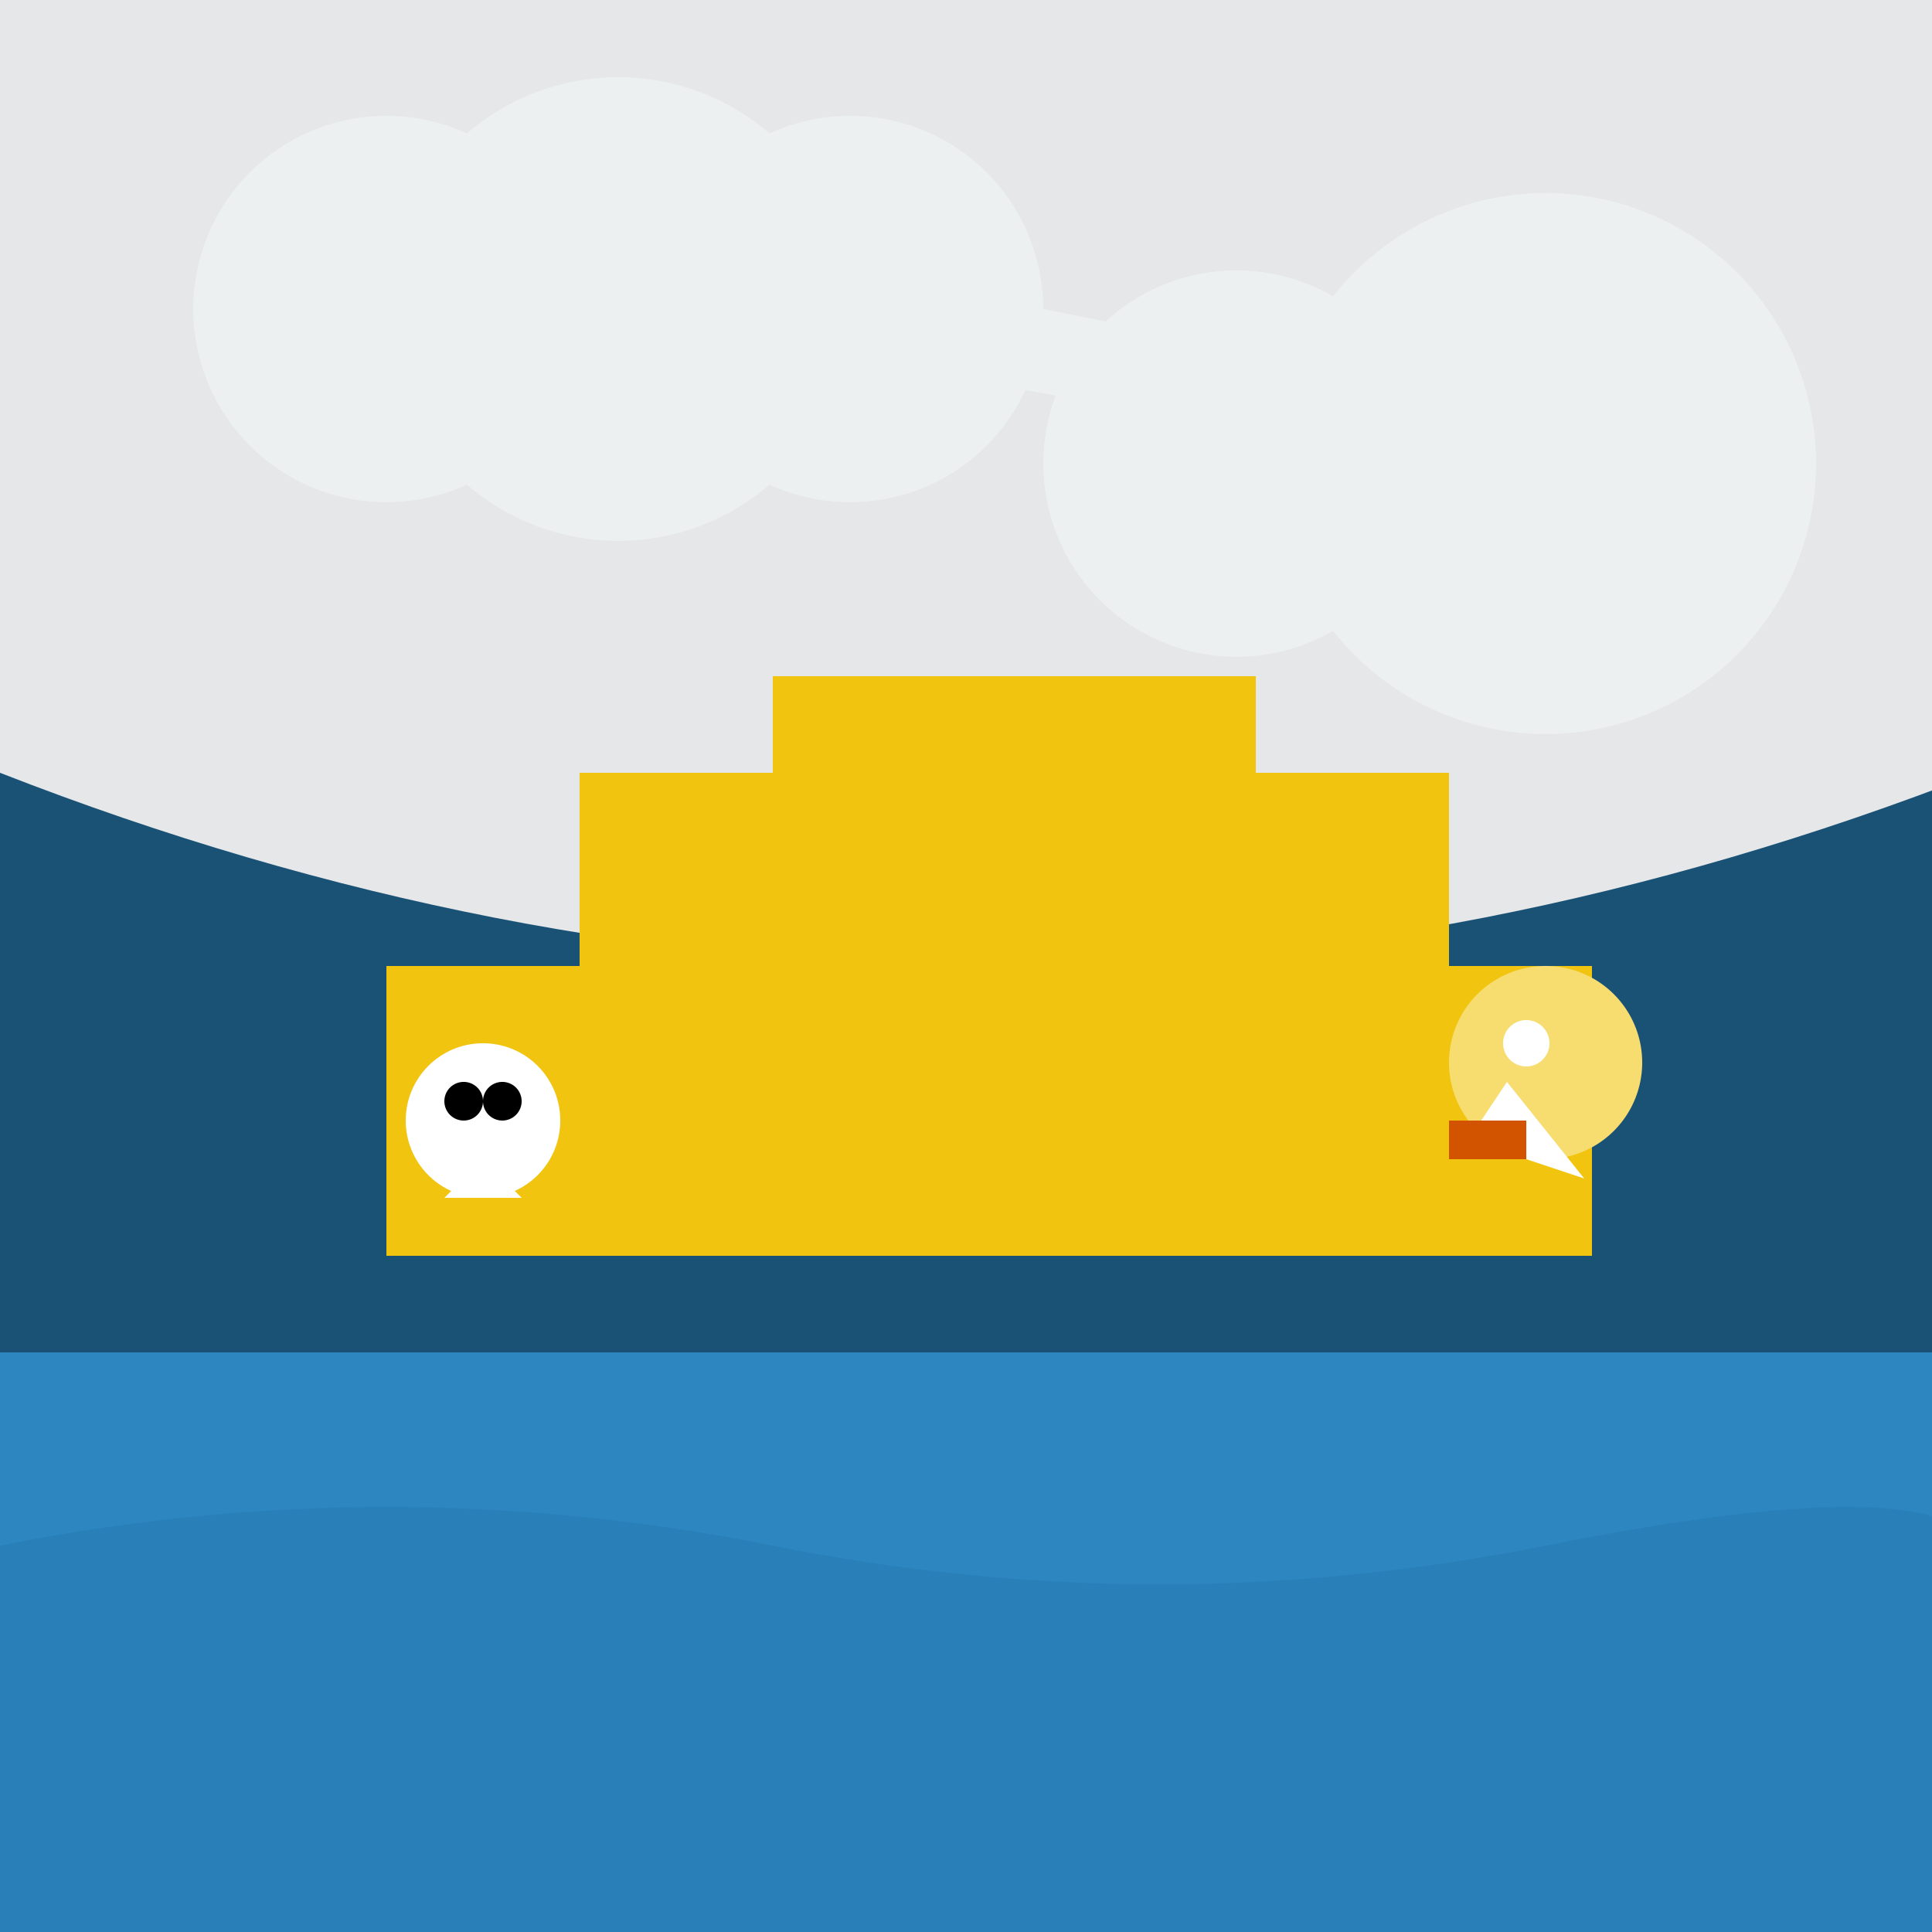
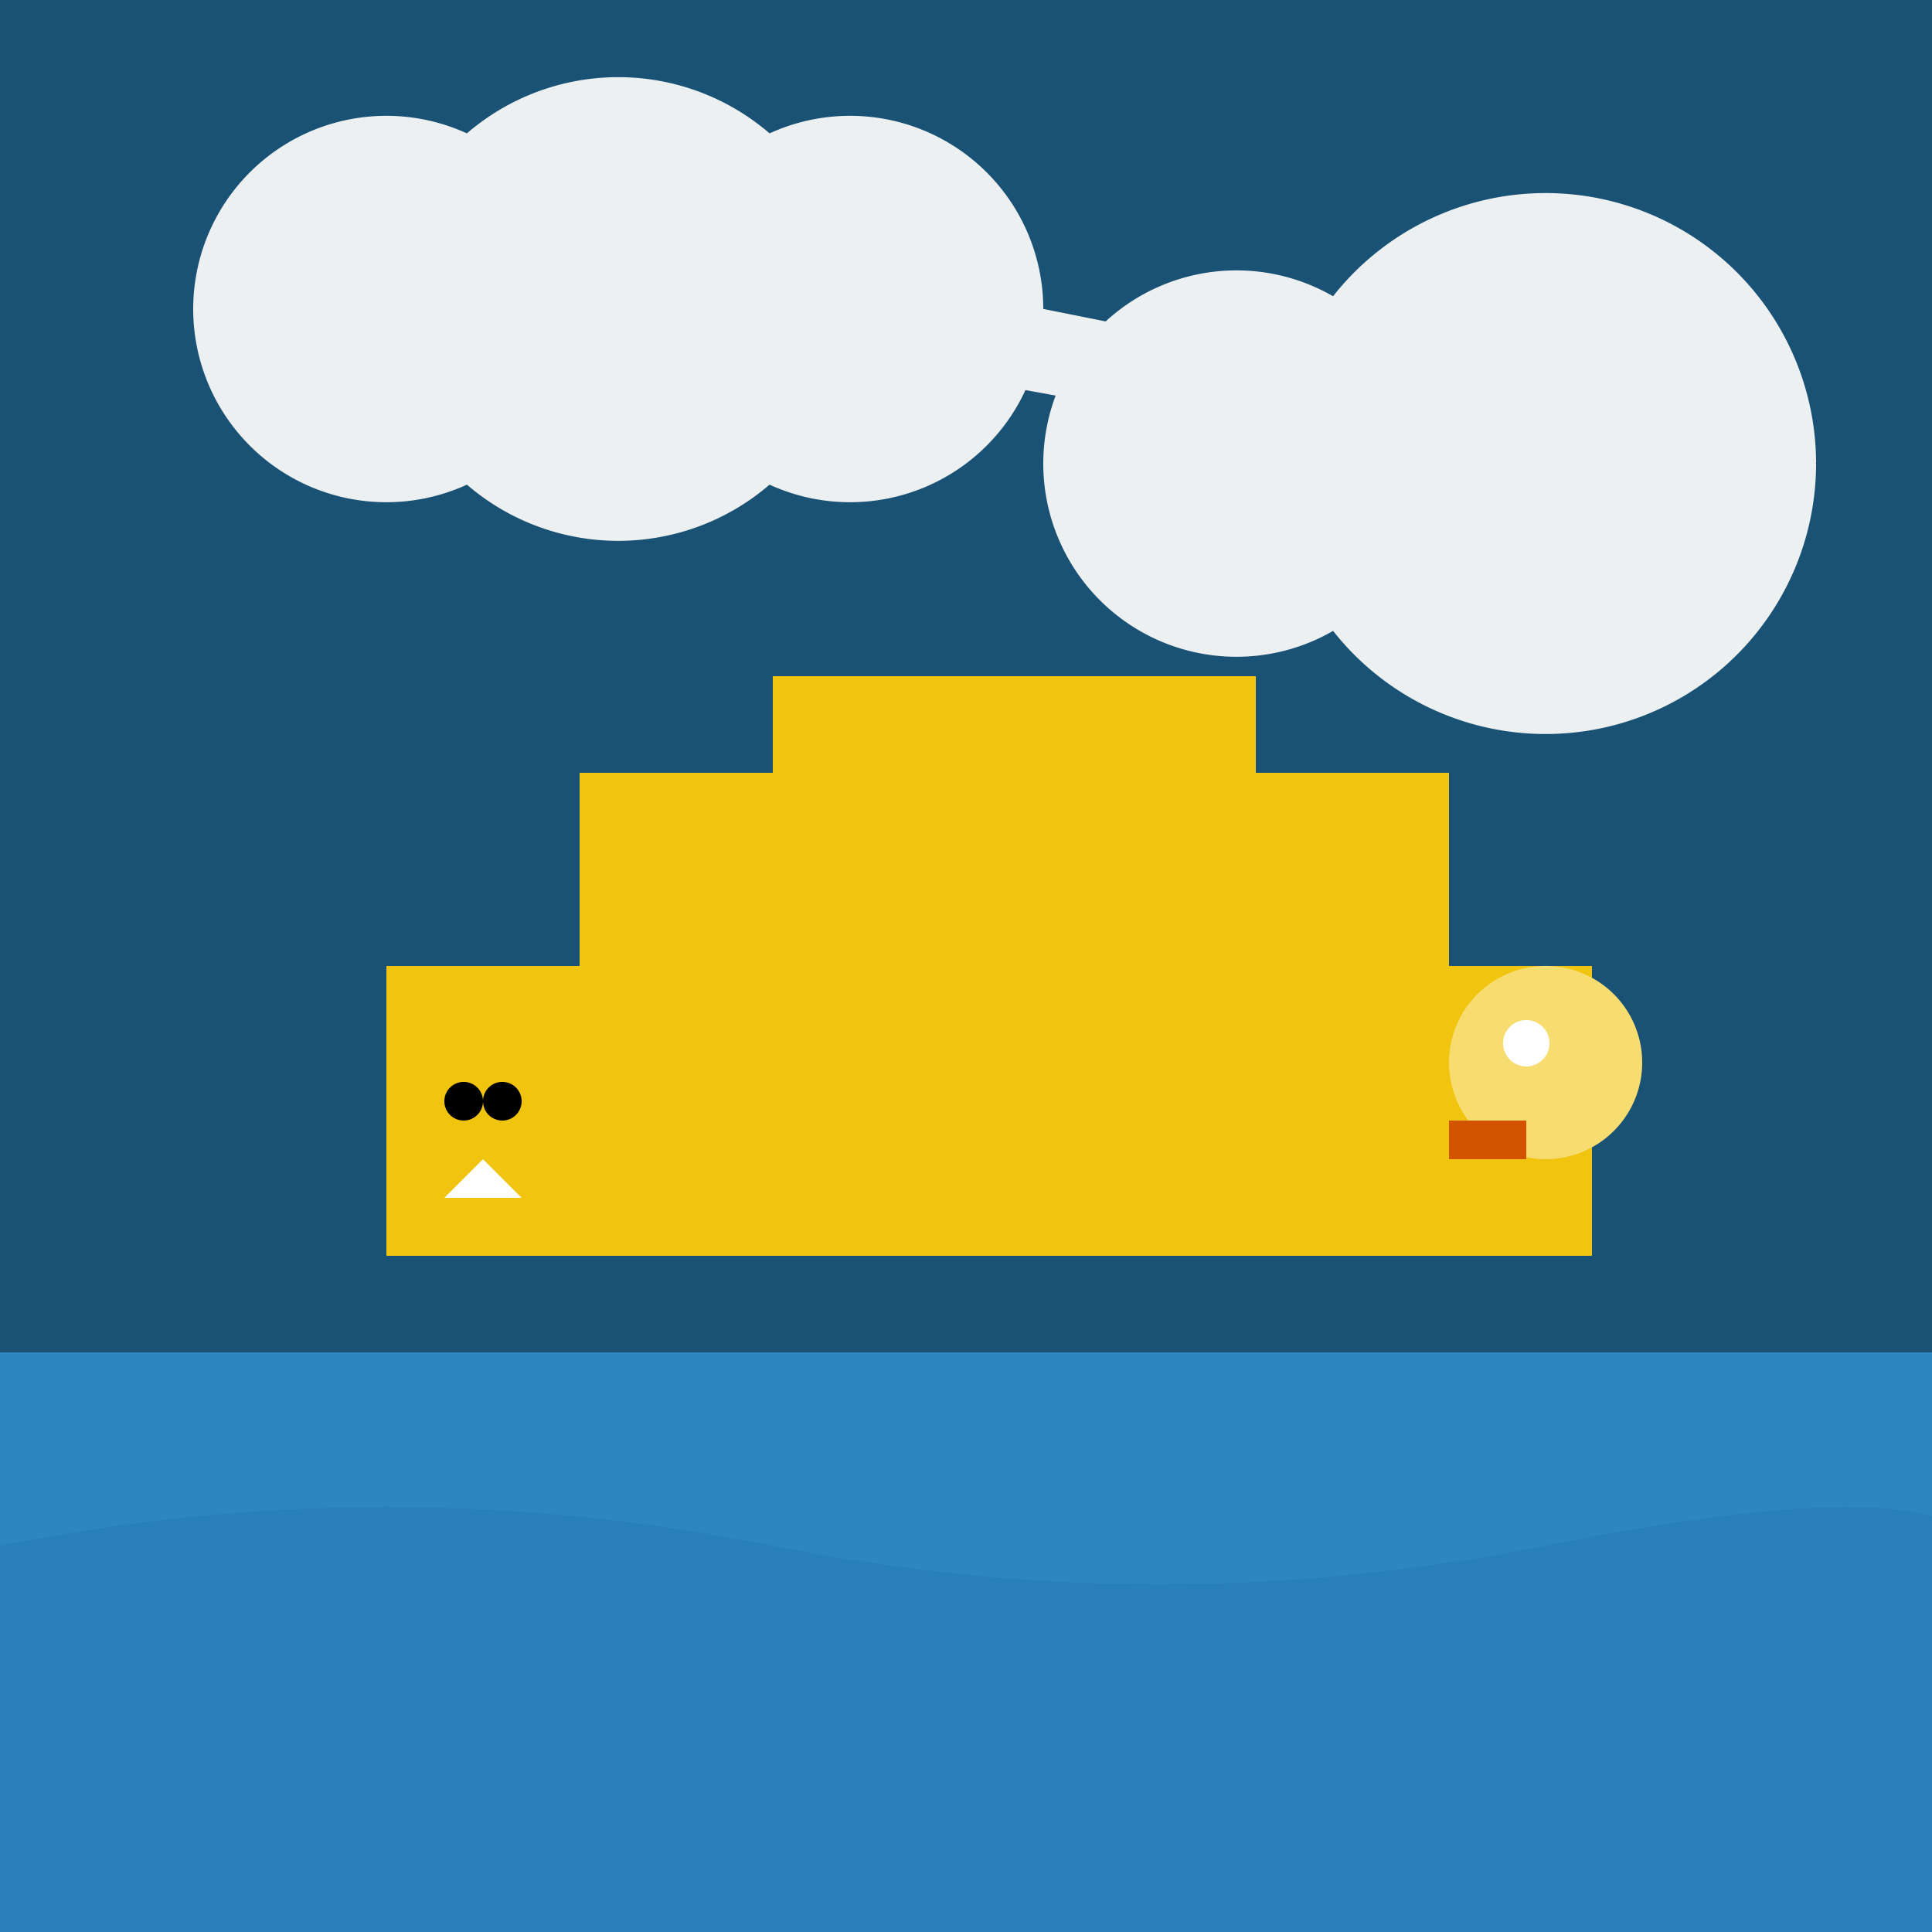
<svg xmlns="http://www.w3.org/2000/svg" width="500" height="500">
  <defs />
  <g>
    <rect fill="#1A5276" stroke="none" x="0" y="0" width="512" height="512" />
    <rect fill="#2E86C1" stroke="none" x="0" y="350" width="512" height="162" />
    <path fill="#2980B9" stroke="none" paint-order="stroke fill markers" d=" M 0 400 Q 100 380 200 400 Q 300 420 400 400 Q 500 380 512 400 L 512 512 L 0 512 Z" />
-     <path fill="#E5E7E9" stroke="none" paint-order="stroke fill markers" d=" M 0 0 L 512 0 L 512 200 Q 256 300 0 200 Z" />
    <path fill="#ECF0F1" stroke="none" paint-order="stroke fill markers" d=" M 150 80 A 50 50 0 1 1 150 79.95 L 220 80 A 60 60 0 1 1 220 79.94 L 270 80 A 50 50 0 1 1 270 79.95 L 470 120 A 70 70 0 1 1 470 119.93 L 370 120 A 50 50 0 1 1 370 119.95 Z" />
    <rect fill="#F1C40F" stroke="none" x="100" y="250" width="312" height="75" />
    <rect fill="#F1C40F" stroke="none" x="150" y="200" width="225" height="50" />
    <rect fill="#F1C40F" stroke="none" x="200" y="175" width="125" height="25" />
    <path fill="#F7DC6F" stroke="none" paint-order="stroke fill markers" d=" M 425 275 A 25 25 0 1 1 425 274.975 Z" />
    <path fill="#FFFFFF" stroke="none" paint-order="stroke fill markers" d=" M 401 270 A 6 6 0 1 1 401 269.994 Z" />
-     <path fill="#FFFFFF" stroke="none" paint-order="stroke fill markers" d=" M 390 280 L 380 295 L 410 305 Z" />
    <rect fill="#D35400" stroke="none" x="375" y="290" width="20" height="10" />
-     <path fill="#FFFFFF" stroke="none" paint-order="stroke fill markers" d=" M 145 290 A 20 20 0 1 1 145 289.98 Z" />
+     <path fill="#FFFFFF" stroke="none" paint-order="stroke fill markers" d=" M 145 290 Z" />
    <path fill="#000000" stroke="none" paint-order="stroke fill markers" d=" M 125 285 A 5 5 0 1 1 125 284.995 Z" />
    <path fill="#000000" stroke="none" paint-order="stroke fill markers" d=" M 135 285 A 5 5 0 1 1 135 284.995 Z" />
    <path fill="#FFFFFF" stroke="none" paint-order="stroke fill markers" d=" M 125 300 L 115 310 L 135 310 Z" />
  </g>
</svg>